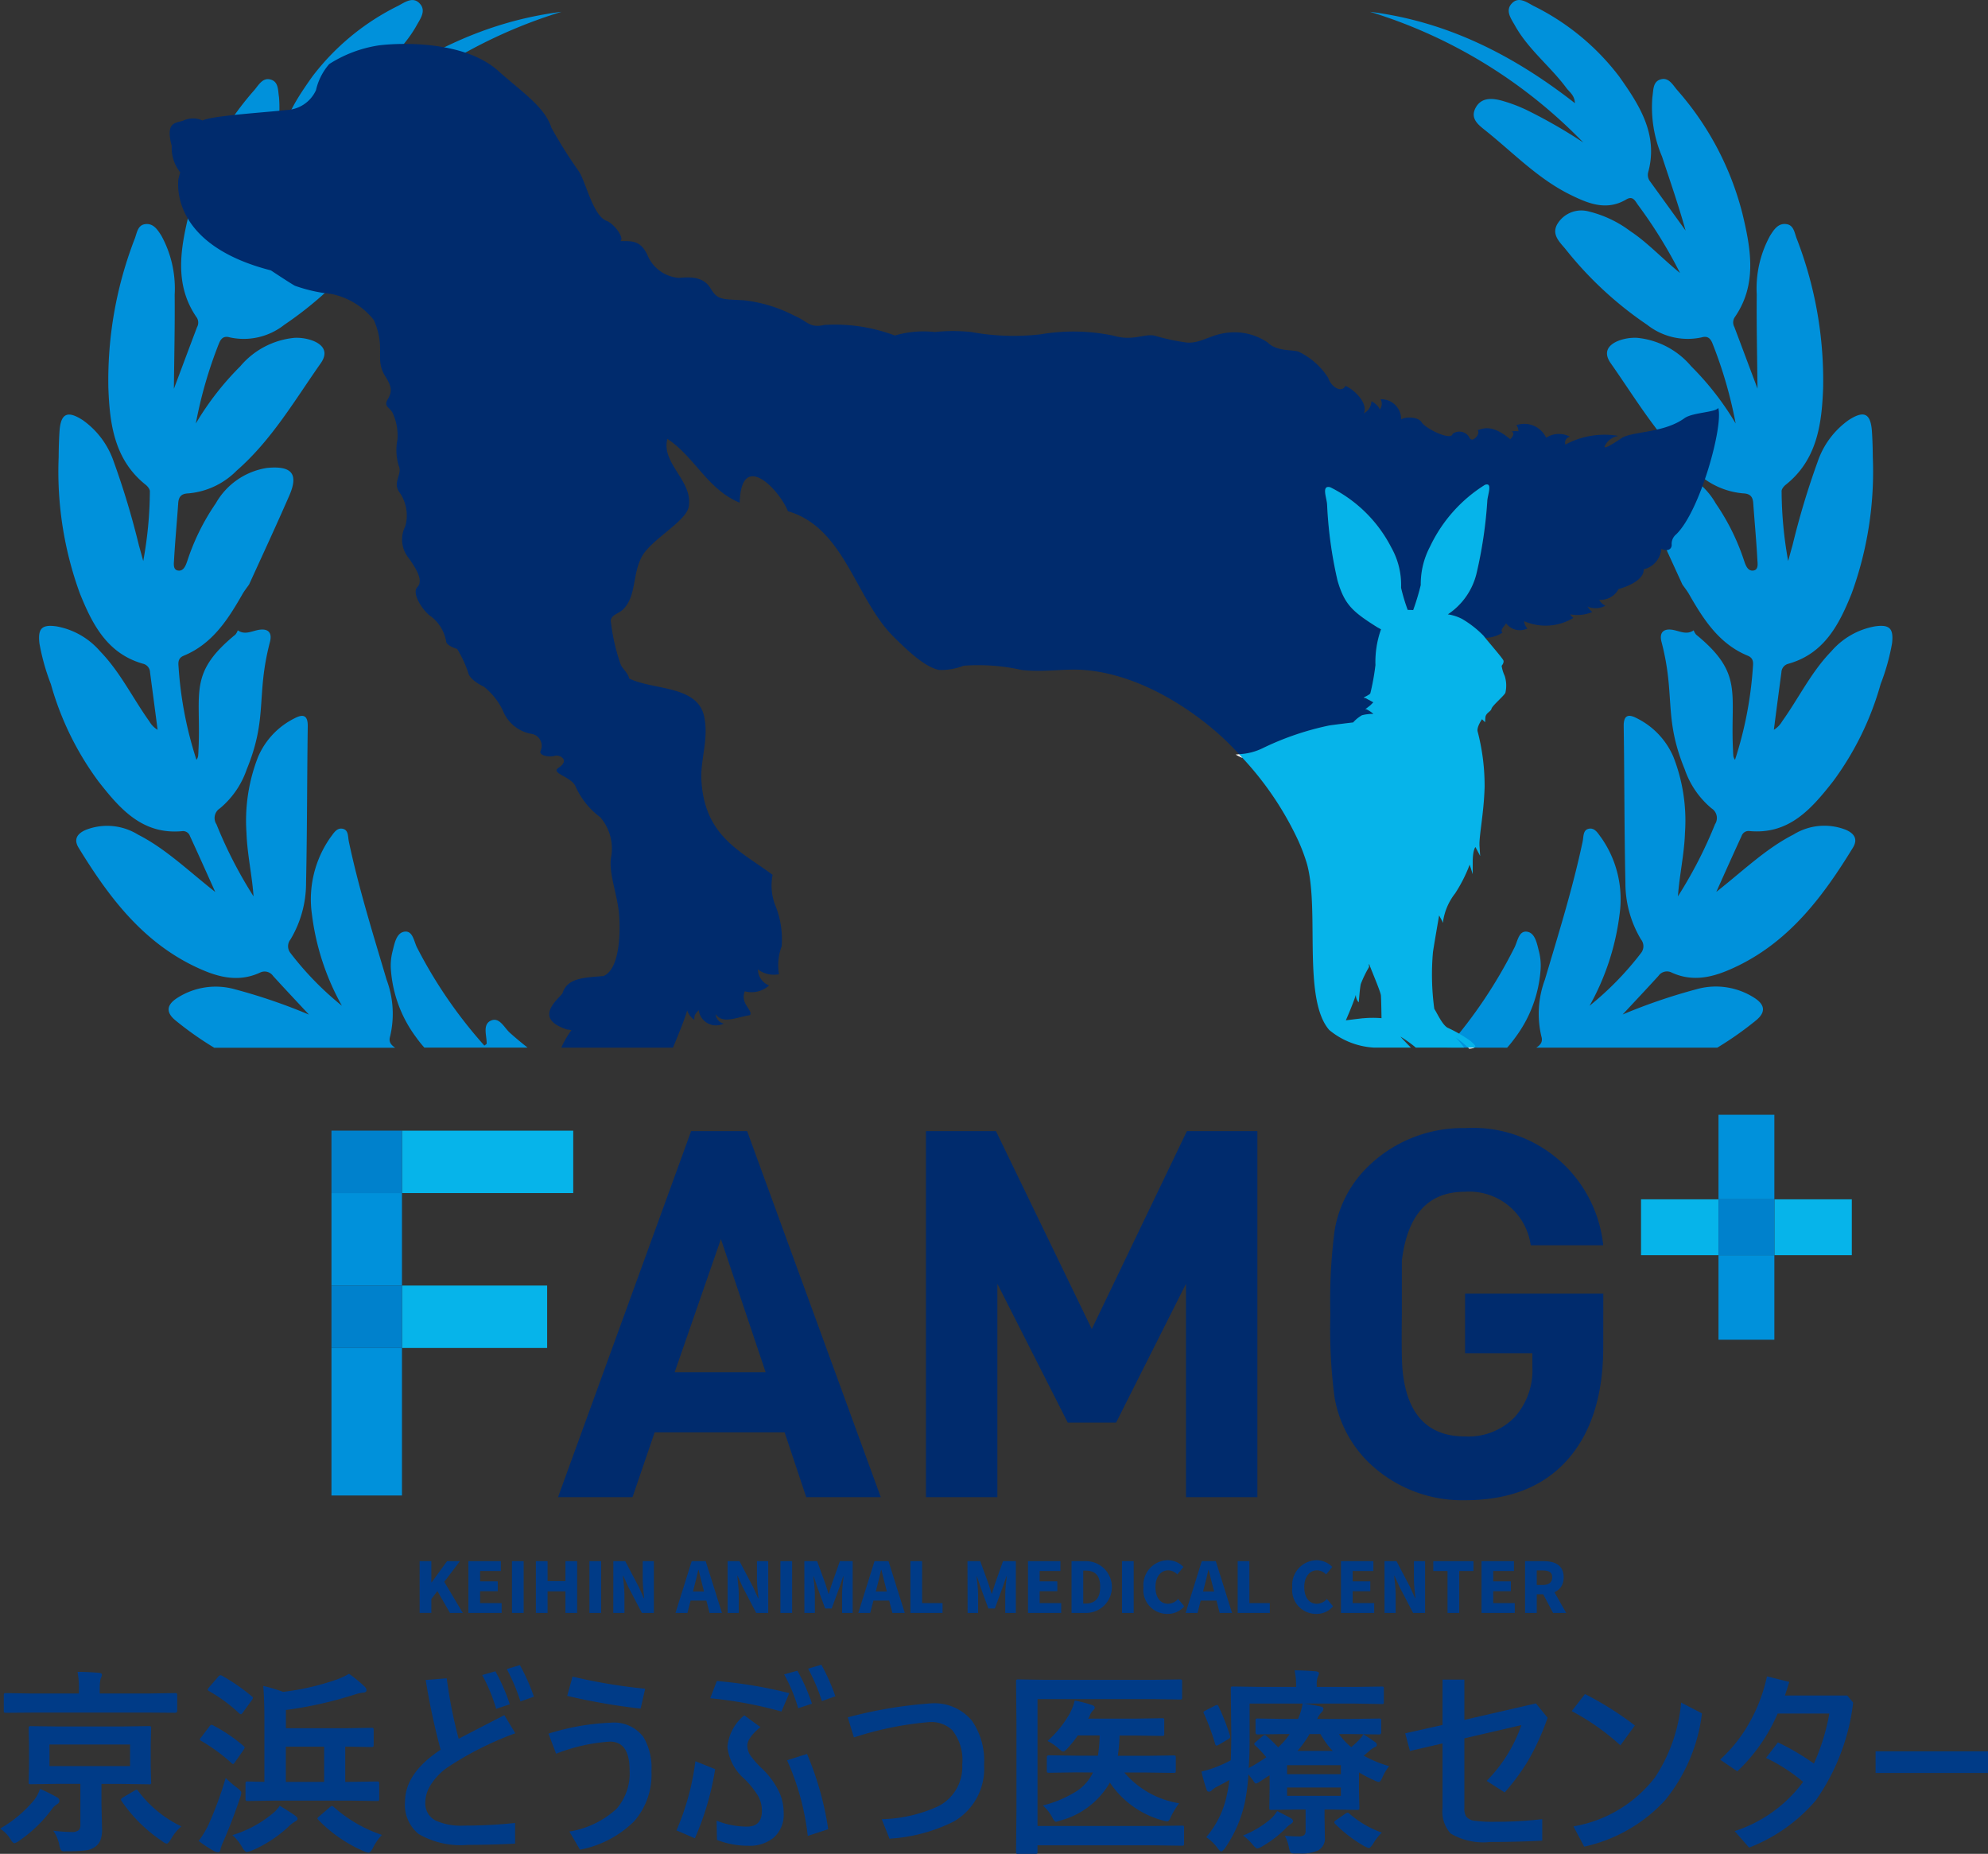
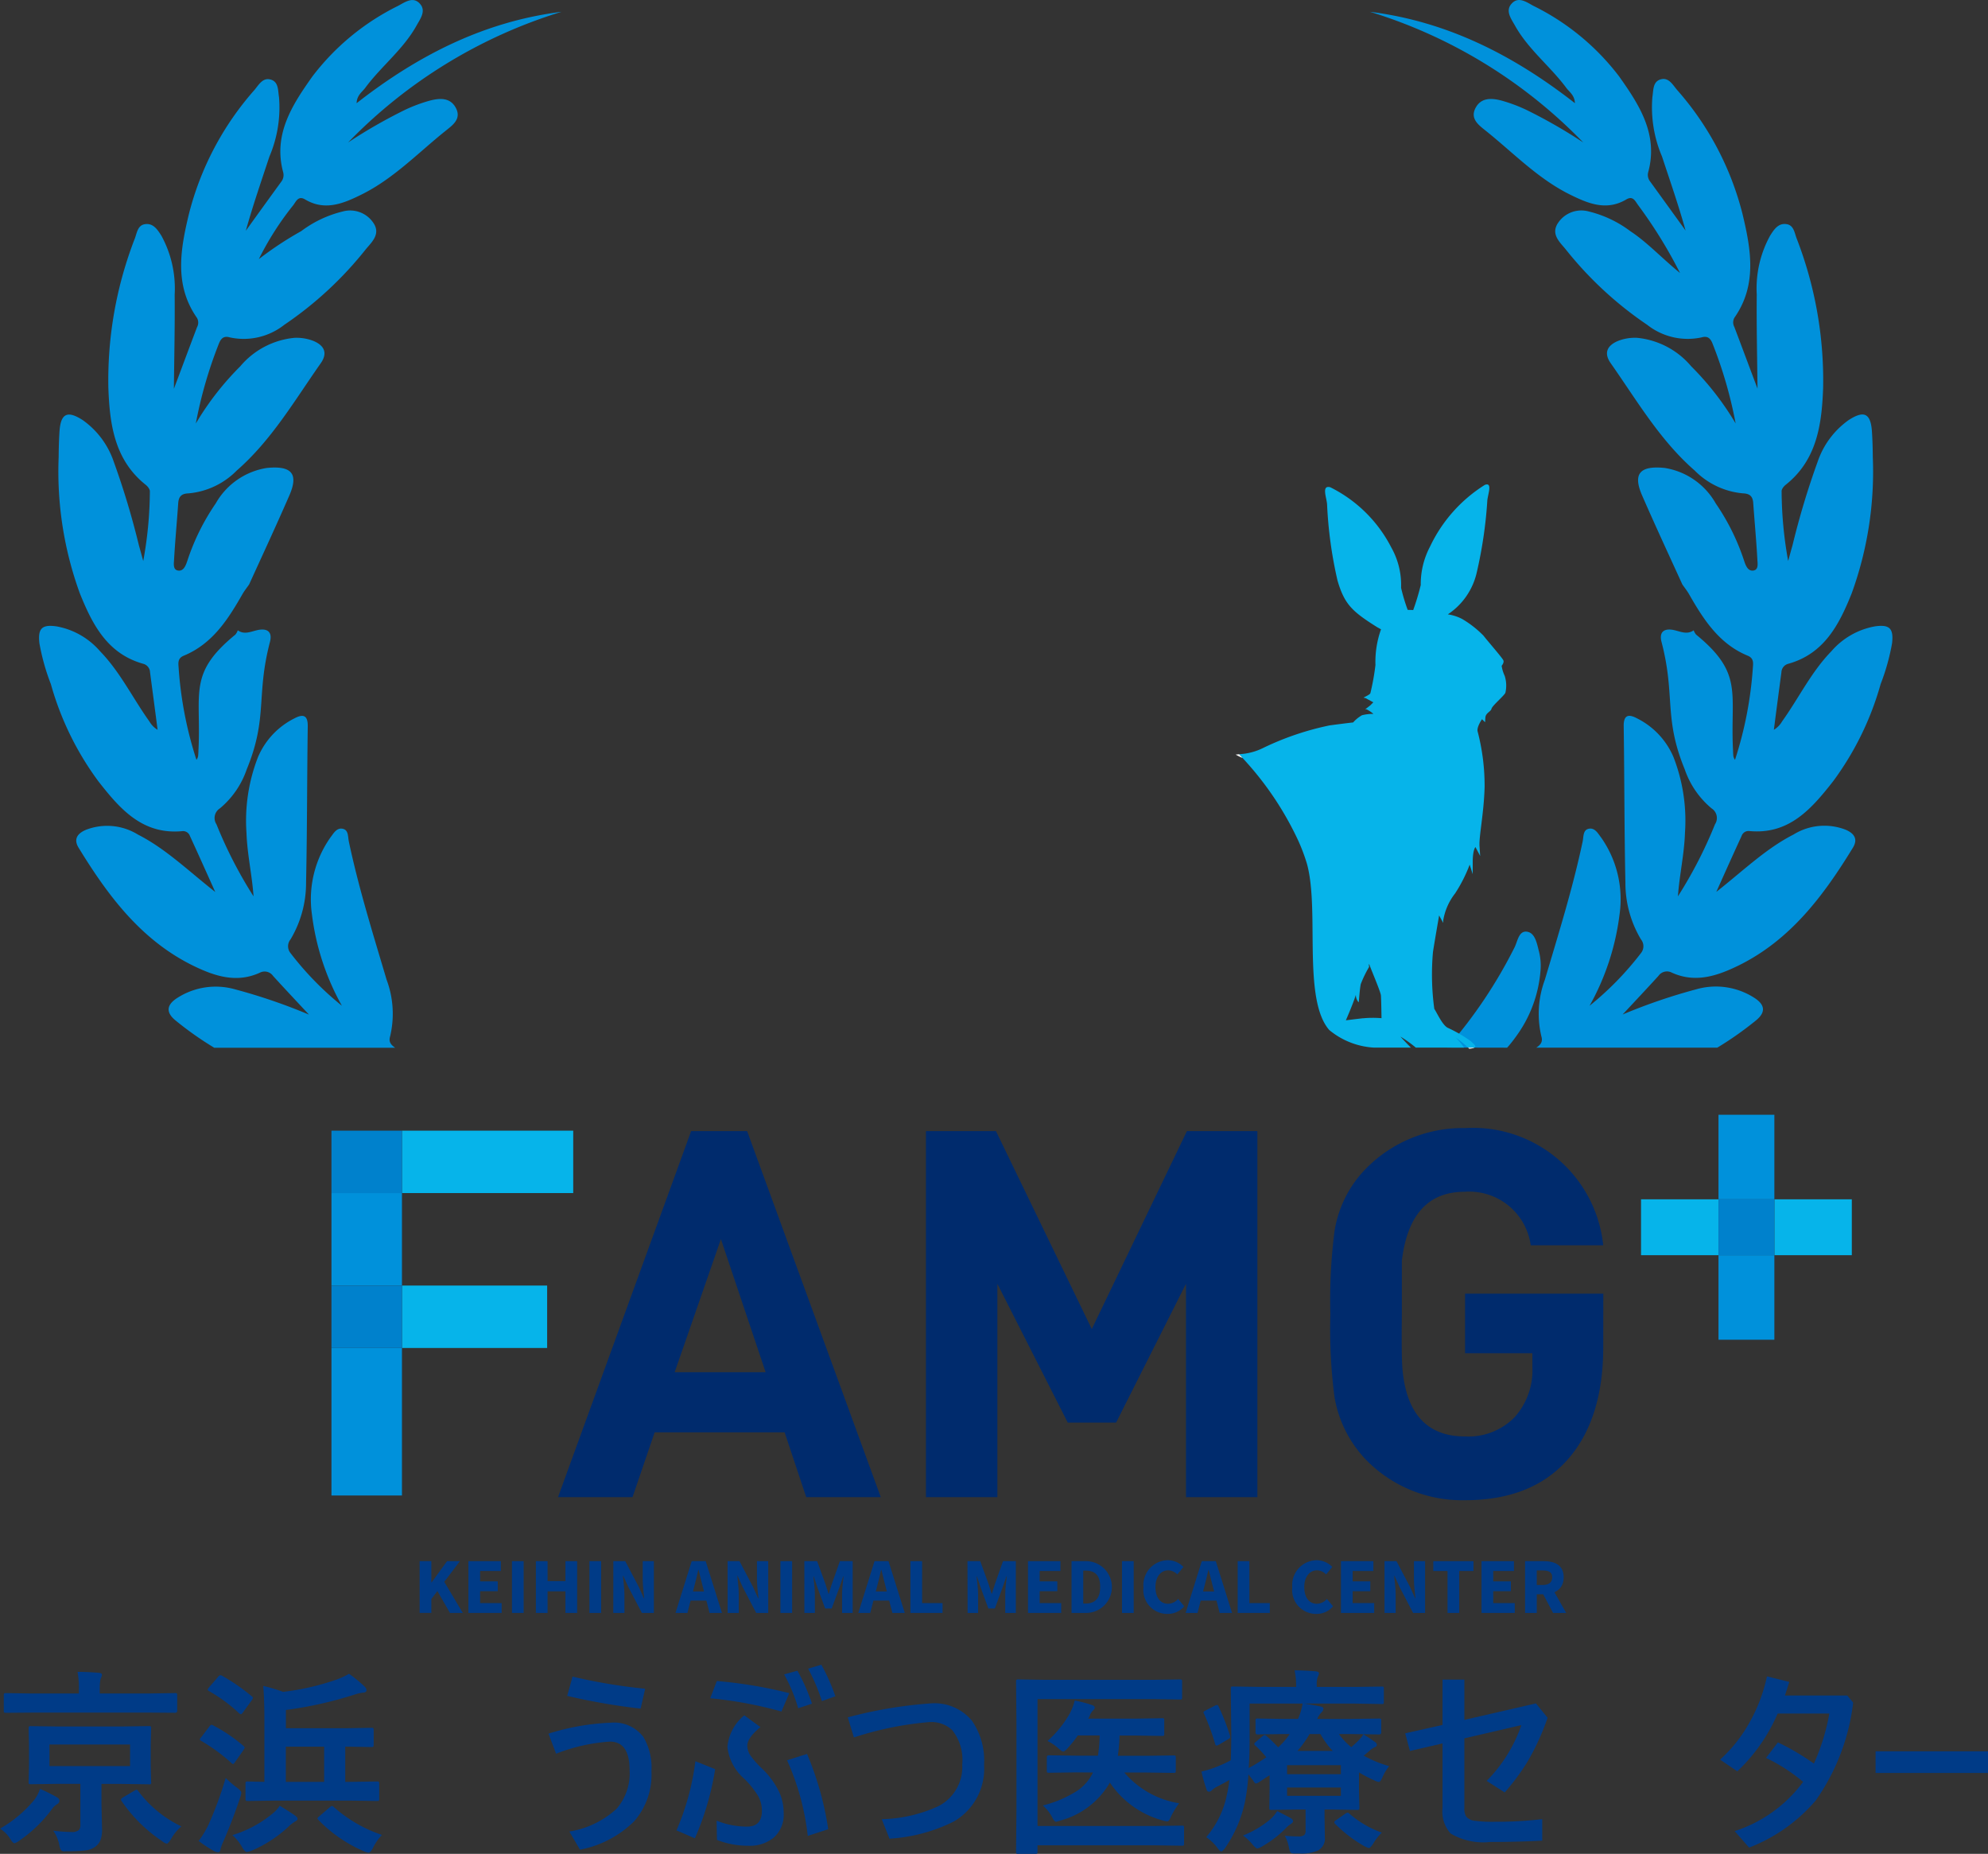
<svg xmlns="http://www.w3.org/2000/svg" width="52.961mm" height="49.377mm" viewBox="0 0 150.125 139.965">
  <rect x="0" y="0" width="150.125" height="139.965" fill="#333333" stroke="none" />
  <g style="isolation:isolate">
    <path d="M133.305,77.03c.753-.62.651-1.182-.118-1.681a5.366,5.366,0,0,0-4.417-.654,42.72,42.72,0,0,0-5.549,1.9c1.042-1.117,1.882-2.01,2.709-2.919a.78.78,0,0,1,1-.246c1.773.81,3.426.255,5.023-.523,3.939-1.931,6.436-5.279,8.651-8.895.4-.644.128-1.078-.525-1.362a4.427,4.427,0,0,0-3.949.354c-2.091,1.067-3.767,2.705-5.834,4.333.71-1.581,1.3-2.9,1.911-4.224a.552.552,0,0,1,.584-.37c3.018.287,4.718-1.709,6.322-3.751a22.547,22.547,0,0,0,3.592-7.344,16.4,16.4,0,0,0,.864-3.087c.121-1.1-.172-1.435-1.3-1.27a5.667,5.667,0,0,0-3.284,1.879c-1.523,1.562-2.461,3.537-3.718,5.291a1.783,1.783,0,0,1-.624.638c.185-1.448.378-2.9.57-4.343a.688.688,0,0,1,.506-.637c2.731-.755,3.863-2.984,4.8-5.32a26.884,26.884,0,0,0,1.595-10.274c-.006-.663-.023-1.324-.068-1.986-.1-1.349-.609-1.569-1.764-.818a6.355,6.355,0,0,0-2.336,3.146,60.258,60.258,0,0,0-1.9,6.322c-.081.271-.154.552-.324,1.162a30.016,30.016,0,0,1-.494-5.24c-.021-.164.158-.39.306-.508,2.372-1.879,2.728-4.588,2.828-7.3a29.61,29.61,0,0,0-2.01-11.329c-.152-.413-.215-.973-.751-1.051-.636-.1-.961.428-1.245.874a8.263,8.263,0,0,0-1.006,4.442c-.023,2.314.031,4.627.057,7.1-.619-1.642-1.18-3.151-1.75-4.655a.715.715,0,0,1,.013-.708c1.737-2.481,1.233-5.2.606-7.818a22.46,22.46,0,0,0-4.955-9.384c-.312-.37-.611-.925-1.175-.794-.659.147-.591.82-.676,1.334a9.451,9.451,0,0,0,.725,4.5c.609,1.852,1.253,3.692,1.781,5.594q-1.341-1.86-2.678-3.706a.805.805,0,0,1-.144-.706c.78-2.864-.69-5.1-2.2-7.231A18.271,18.271,0,0,0,116.476.437c-.488-.263-1.094-.716-1.6-.2-.558.554-.072,1.178.219,1.7,1.005,1.8,2.664,3.067,3.875,4.7.231.314.622.545.649,1.153-4.637-3.621-9.65-6.171-15.477-6.9a37.853,37.853,0,0,1,16.106,9.867,38.737,38.737,0,0,0-4.291-2.46A11.785,11.785,0,0,0,114.1,7.6c-.745-.2-1.559-.261-1.986.551-.442.841.282,1.32.8,1.743,2.071,1.66,3.925,3.607,6.343,4.8,1.361.672,2.747,1.254,4.25.359.5-.293.667.132.875.419a35.436,35.436,0,0,1,3.175,5.14c-1.429-1.169-2.473-2.315-3.76-3.163a8.585,8.585,0,0,0-3.127-1.482,2.113,2.113,0,0,0-2.311.843c-.579.835.077,1.434.535,1.978a27.583,27.583,0,0,0,6.183,5.735,4.942,4.942,0,0,0,4.11.949c.477-.138.685.1.837.5a32.773,32.773,0,0,1,1.733,6,21.756,21.756,0,0,0-3.354-4.314,6.115,6.115,0,0,0-4.082-2.152,3.492,3.492,0,0,0-1.457.238c-.839.355-1.065.931-.546,1.673,1.979,2.815,3.717,5.819,6.353,8.114a5.828,5.828,0,0,0,3.642,1.717c.532.019.741.246.772.743.1,1.406.233,2.813.31,4.22.013.3.114.788-.282.862-.436.078-.6-.389-.715-.728a16.946,16.946,0,0,0-2.146-4.339,5.4,5.4,0,0,0-3.859-2.677c-1.887-.188-2.425.443-1.682,2.119.978,2.24,2.008,4.456,3.021,6.677.165.238.345.461.492.712,1.1,1.927,2.281,3.778,4.447,4.669.5.206.4.616.383.938a28.739,28.739,0,0,1-1.345,6.921.622.622,0,0,1-.133-.382c-.017-.166-.013-.327-.025-.495-.191-4.209.786-5.663-2.783-8.578a1.1,1.1,0,0,1-.181-.322c-.474.338-.958.11-1.434-.005-.757-.181-1.2.086-.994.881,1.067,4.082.139,5.69,1.755,9.625a6.619,6.619,0,0,0,2.026,2.944.86.86,0,0,1,.257,1.2,33.073,33.073,0,0,1-2.8,5.441c.114-1.608.481-3.187.533-4.8a13.211,13.211,0,0,0-.871-5.723,5.807,5.807,0,0,0-2.762-2.922c-.622-.331-1.007-.261-.994.6.058,3.935.043,7.877.129,11.812a8.292,8.292,0,0,0,1.173,4.28.821.821,0,0,1,0,1.039,23.283,23.283,0,0,1-3.878,3.973,18.828,18.828,0,0,0,2.263-6.9,8.1,8.1,0,0,0-1.387-5.793c-.242-.311-.479-.78-.957-.665-.426.1-.367.6-.441.949-.747,3.535-1.827,6.982-2.855,10.445a7.356,7.356,0,0,0-.263,4.278c.13.438-.09.652-.382.849h13.667A25.332,25.332,0,0,0,133.305,77.03Z" transform="translate(-0.688)" fill="#0091db" />
    <path d="M114.5,79.1a9.227,9.227,0,0,0,.634-.794,9.689,9.689,0,0,0,1.89-5.062,4.382,4.382,0,0,0-.107-1.359c-.156-.589-.277-1.426-.89-1.538-.674-.119-.735.775-1,1.244a35.917,35.917,0,0,1-5.046,7.5Z" transform="translate(-0.688)" fill="#0091db" />
    <path d="M30.147,78.248a7.348,7.348,0,0,0-.264-4.278c-1.027-3.463-2.108-6.91-2.854-10.445-.074-.351-.016-.847-.442-.949-.479-.115-.714.354-.956.665a8.106,8.106,0,0,0-1.388,5.793,18.848,18.848,0,0,0,2.264,6.9,23.364,23.364,0,0,1-3.879-3.973.82.82,0,0,1,0-1.039,8.311,8.311,0,0,0,1.173-4.28c.085-3.935.071-7.877.127-11.812.012-.858-.371-.928-.993-.6a5.8,5.8,0,0,0-2.761,2.922,13.213,13.213,0,0,0-.873,5.723c.054,1.609.421,3.188.534,4.8a33,33,0,0,1-2.8-5.441.861.861,0,0,1,.256-1.2,6.605,6.605,0,0,0,2.027-2.944c1.617-3.935.687-5.543,1.756-9.625.207-.8-.238-1.062-.994-.881-.477.115-.962.343-1.435.005a1.075,1.075,0,0,1-.181.322c-3.568,2.915-2.592,4.369-2.782,8.578-.013.168-.008.329-.026.495a.635.635,0,0,1-.133.382,28.738,28.738,0,0,1-1.344-6.921c-.015-.322-.118-.732.381-.938,2.167-.891,3.349-2.742,4.448-4.669.148-.251.328-.474.492-.712,1.014-2.221,2.043-4.437,3.02-6.677.744-1.676.207-2.307-1.681-2.119a5.4,5.4,0,0,0-3.859,2.677,16.914,16.914,0,0,0-2.146,4.339c-.117.339-.279.806-.716.728-.394-.074-.294-.564-.283-.862.079-1.407.215-2.814.311-4.22.034-.5.24-.724.772-.743a5.823,5.823,0,0,0,3.642-1.717c2.637-2.3,4.375-5.3,6.354-8.114.518-.742.292-1.318-.545-1.673a3.5,3.5,0,0,0-1.459-.238,6.111,6.111,0,0,0-4.081,2.152,21.714,21.714,0,0,0-3.353,4.314,32.766,32.766,0,0,1,1.73-6c.153-.4.362-.64.839-.5a4.943,4.943,0,0,0,4.11-.949,27.552,27.552,0,0,0,6.181-5.735c.46-.544,1.115-1.143.537-1.978a2.114,2.114,0,0,0-2.311-.843,8.582,8.582,0,0,0-3.128,1.482,25.782,25.782,0,0,0-3.2,2.113,22.438,22.438,0,0,1,2.614-4.09c.207-.287.376-.712.873-.419,1.5.895,2.889.313,4.251-.359,2.419-1.193,4.273-3.14,6.342-4.8.523-.423,1.245-.9.8-1.743-.425-.812-1.242-.75-1.985-.551a11.7,11.7,0,0,0-1.859.694,38.764,38.764,0,0,0-4.293,2.46A37.868,37.868,0,0,1,43.092.891c-5.828.729-10.841,3.279-15.475,6.9.024-.608.416-.839.648-1.153,1.21-1.635,2.87-2.9,3.874-4.7.291-.524.776-1.148.218-1.7-.5-.513-1.109-.06-1.6.2a18.279,18.279,0,0,0-6.484,5.341c-1.507,2.129-2.977,4.367-2.2,7.231a.814.814,0,0,1-.143.706q-1.343,1.848-2.679,3.706c.53-1.9,1.17-3.742,1.779-5.594a9.44,9.44,0,0,0,.727-4.5c-.087-.514-.018-1.187-.678-1.334-.562-.131-.862.424-1.173.794a22.473,22.473,0,0,0-4.956,9.384c-.627,2.614-1.13,5.337.606,7.818a.71.71,0,0,1,.013.708c-.57,1.5-1.13,3.013-1.749,4.655.025-2.477.08-4.79.058-7.1A8.3,8.3,0,0,0,12.878,17.8c-.286-.446-.61-.974-1.248-.874-.534.078-.6.638-.749,1.051A29.552,29.552,0,0,0,8.872,29.309c.1,2.709.456,5.418,2.827,7.3.148.118.325.344.306.508a29.838,29.838,0,0,1-.5,5.24c-.168-.61-.242-.891-.322-1.162a60.263,60.263,0,0,0-1.9-6.322,6.34,6.34,0,0,0-2.334-3.146c-1.157-.751-1.668-.531-1.766.818-.044.662-.06,1.323-.066,1.986A26.864,26.864,0,0,0,6.718,44.8c.941,2.336,2.073,4.565,4.8,5.32a.686.686,0,0,1,.5.637c.192,1.447.386,2.9.571,4.343a1.78,1.78,0,0,1-.623-.638c-1.258-1.754-2.2-3.729-3.72-5.291a5.665,5.665,0,0,0-3.282-1.879c-1.13-.165-1.422.172-1.3,1.27a16.473,16.473,0,0,0,.865,3.087A22.525,22.525,0,0,0,8.126,59c1.6,2.042,3.3,4.038,6.323,3.751a.552.552,0,0,1,.583.37c.61,1.32,1.2,2.643,1.911,4.224-2.067-1.628-3.742-3.266-5.835-4.333a4.425,4.425,0,0,0-3.948-.354c-.653.284-.929.718-.526,1.362,2.216,3.616,4.714,6.964,8.653,8.895,1.6.778,3.251,1.333,5.023.523a.778.778,0,0,1,1,.246c.827.909,1.668,1.8,2.709,2.919a42.709,42.709,0,0,0-5.548-1.9,5.366,5.366,0,0,0-4.417.654c-.768.5-.871,1.061-.117,1.681a25.236,25.236,0,0,0,2.93,2.067H30.529C30.236,78.9,30.016,78.686,30.147,78.248Z" transform="translate(-0.688)" fill="#0091db" />
-     <path d="M39.19,77.974c-.427-.383-.789-1.22-1.442-.913-.636.3-.3,1.117-.309,1.728,0,.043-.094.087-.174.153a35.162,35.162,0,0,1-5.059-7.354c-.263-.469-.322-1.363-1-1.244-.613.112-.735.949-.889,1.538a4.293,4.293,0,0,0-.108,1.359A9.7,9.7,0,0,0,32.1,78.3a8.857,8.857,0,0,0,.634.794H40.53C40.077,78.738,39.629,78.367,39.19,77.974Z" transform="translate(-0.688)" fill="#0091db" />
    <path d="M111.254,79.1h.3a6.434,6.434,0,0,0-.926-.753A5.5,5.5,0,0,1,111.254,79.1Z" transform="translate(-0.688)" fill="none" />
    <path d="M106.446,78.265c.241.271.548.585.792.832h.371A8.922,8.922,0,0,0,106.446,78.265Z" transform="translate(-0.688)" fill="none" />
    <path d="M104.144,72.954c-.138-.379-.066.05-.066.05a8.528,8.528,0,0,0-.628,1.293c-.079.335-.143,1.34-.157,1.383a.808.808,0,0,1-.215-.571c-.2.665-.756,1.928-.756,1.928s.628-.079,1.294-.156a7.921,7.921,0,0,1,1.4,0s-.014-1.443-.045-1.723S104.279,73.341,104.144,72.954Z" transform="translate(-0.688)" fill="none" />
-     <path d="M52.579,76.285a1.384,1.384,0,0,0,.543.711c0-.338,0-.372.329-.732a1.32,1.32,0,0,0,1.895,1.016.791.791,0,0,1-.617-.711c.546.774,1.555.231,2.6.074.223-.406-.764-.846-.4-1.8a1.961,1.961,0,0,0,1.836-.444,1.32,1.32,0,0,1-.843-1.209,1.987,1.987,0,0,0,1.592.361,4,4,0,0,1,.2-2.1,6.754,6.754,0,0,0-.512-3.177,4.137,4.137,0,0,1-.17-2.225c-2.433-1.809-5.12-2.889-5.377-7.118-.093-1.558.567-3.108.213-4.816-.49-2.388-3.832-1.994-5.671-2.889-.075-.428-.5-.71-.643-1.07a15.117,15.117,0,0,1-.749-3.318c.1-.469.583-.471.964-.857.988-1.009.658-2.6,1.392-3.962.7-1.289,3.321-2.638,3.532-3.746.371-1.94-2.1-3.277-1.607-5.139,2.065,1.362,3.031,3.822,5.46,4.818.108-4.017,2.993-.986,3.642.642,4.318,1.264,5.085,6.646,8.026,9.527.855.839,2.317,2.288,3.425,2.462a4.7,4.7,0,0,0,1.82-.322,15.012,15.012,0,0,1,4.39.322c1.781.191,3.165-.119,4.709,0,4.206.325,8.171,2.984,10.492,5.137.409.38.816.8,1.22,1.228a4.546,4.546,0,0,0,1.84-.484,21.484,21.484,0,0,1,5-1.692c1.522-.2,1.766-.22,1.766-.22a2.64,2.64,0,0,1,.668-.544,3.168,3.168,0,0,1,.868-.1,2.362,2.362,0,0,0-.523-.348h-.1l.385-.3.228-.229-.453-.243a.546.546,0,0,0-.262-.1c-.121,0,.428-.2.492-.342a18.193,18.193,0,0,0,.384-2.127,7.322,7.322,0,0,1,.421-2.7c-.085-.044-.169-.094-.264-.143-1.927-1.207-2.493-1.742-3.021-3.535a31.919,31.919,0,0,1-.787-5.711c-.006-.486-.468-1.528.241-1.335a10.335,10.335,0,0,1,4.611,4.555,5.751,5.751,0,0,1,.734,3.035,13.957,13.957,0,0,0,.5,1.67c.132,0,.272,0,.415.014a18.357,18.357,0,0,0,.571-1.892,6.052,6.052,0,0,1,.7-2.9,11.087,11.087,0,0,1,4.138-4.661c.626-.236.2.77.186,1.227a33.221,33.221,0,0,1-.8,5.405,5.159,5.159,0,0,1-2.179,3.142,3.393,3.393,0,0,1,1.08.349,7.725,7.725,0,0,1,1.609,1.257l.134.169a2.606,2.606,0,0,0,1.3-.4c-.232-.2.178-.5.265-.71a1.3,1.3,0,0,0,1.615.394.894.894,0,0,1-.247-.55,4.058,4.058,0,0,0,3.721-.249.85.85,0,0,1-.245-.269,2.9,2.9,0,0,0,1.665-.174,2.481,2.481,0,0,1-.362-.417,1.527,1.527,0,0,0,1.349-.056s-.394-.226-.447-.447a1.538,1.538,0,0,0,1.445-.808c1.462-.434,1.931-1.028,1.9-1.494a1.745,1.745,0,0,0,1.338-1.551c.5.249.809,0,.775-.344a.93.93,0,0,1,.341-.747c1.807-1.737,3.58-8.2,3.177-9.546-.187.341-1.944.337-2.551.778-1.575,1.14-3.981.979-4.76,1.508s-1.307.822-1.275.635a1.355,1.355,0,0,1,1.058-.806,6.227,6.227,0,0,0-4.013.653.449.449,0,0,1,.346-.59,1.756,1.756,0,0,0-1.8.075,1.824,1.824,0,0,0-2.262-.945c.1.05.17.307.17.461a1.17,1.17,0,0,0-.516.02c.255.1.093.389-.106.574-1.37-1.151-2.052-.806-2.457-.683.217.31-.286.747-.433.713s-.178-.117-.247-.245a.863.863,0,0,0-1.215-.188c-.094.559-2.05-.4-2.334-.87s-1.335-.407-1.552-.22a1.5,1.5,0,0,0-1.555-1.524.676.676,0,0,1-.064.778c-.031-.215-.433-.558-.622-.622a1.066,1.066,0,0,1-.581.91c.343-.69-.6-1.728-1.379-2.073-.349.6-1.124,0-1.3-.6a5.468,5.468,0,0,0-2.241-1.985c-.518-.172-1.639,0-2.329-.689a4.472,4.472,0,0,0-3.366-.693c-1.033.174-1.813.779-2.761.693a16.562,16.562,0,0,1-2.417-.519c-.775-.174-1.636.434-3.106,0a14.793,14.793,0,0,0-5.518-.1,17.811,17.811,0,0,1-5.229-.176,12.891,12.891,0,0,0-2.748,0,7.674,7.674,0,0,0-3.014.264,12.876,12.876,0,0,0-5.312-.8c-1.156.264-1.245-.267-2.309-.711a10.779,10.779,0,0,0-3.811-1.151c-1.6-.089-1.95,0-2.481-.889s-1.5-.884-2.4-.8a2.8,2.8,0,0,1-2.392-1.771c-.533-1.066-1.144-1.007-2.035-1.007.354-.179-.426-1.3-1.033-1.528-1.046-.4-1.563-2.985-2.115-3.771a34.77,34.77,0,0,1-2.048-3.257c-.5-1.582-2.236-2.7-4.022-4.3-2.518-2.244-7.2-2.14-8.99-1.923A9.609,9.609,0,0,0,25.55,4.836a4.523,4.523,0,0,0-1,1.971,2.558,2.558,0,0,1-2.244,1.5c-1.6.185-5.644.427-6.32.791a1.738,1.738,0,0,0-1.465.011c-.6.194-1.351.1-.864,1.906a2.971,2.971,0,0,0,.64,2c-.064.2-.142.528-.142.528-.056.64-.343,4.992,6.99,6.871.964.638,1.718,1.121,1.828,1.165a11.576,11.576,0,0,0,2.725.612,5.468,5.468,0,0,1,3.223,1.975c.933,2.148.034,2.92.853,4.229.458.727.568,1.126.21,1.72s.118.595.358,1.069A4.046,4.046,0,0,1,30.7,33.2a4.011,4.011,0,0,0,.118,2.019c.239.594-.473,1.187,0,1.9a3.028,3.028,0,0,1,.475,2.614,2.2,2.2,0,0,0,.239,2.375c.6.83,1.146,1.744.672,2.219s.48,1.884,1.068,2.24A3.065,3.065,0,0,1,34.376,48.4c0,.358.833.595.833.595a8.486,8.486,0,0,1,.831,1.778c.119.595,1.188,1.07,1.188,1.07a5.214,5.214,0,0,1,1.426,1.782A2.838,2.838,0,0,0,40.789,55.4a.914.914,0,0,1,.715,1.307c-.119.359.711.477,1.068.359s1.2.315.294.9c-.632.409.908.653,1.266,1.367A5.863,5.863,0,0,0,46.017,61.7a3.617,3.617,0,0,1,.829,2.961c-.239,1.189.473,2.852.593,4.4s0,4.155-1.185,4.629c-1.426.123-2.735.123-3.09,1.307-.353.475-2.255,1.9.355,2.731a2.661,2.661,0,0,1,.324.047,7.093,7.093,0,0,0-.77,1.324h8.434C51.907,78.127,52.388,76.981,52.579,76.285Z" transform="translate(-0.688)" fill="#002b6d" />
    <path d="M95.012,57.253a1.015,1.015,0,0,1-.489-.024c.083.091.168.181.251.275A.843.843,0,0,0,95.012,57.253Z" transform="translate(-0.688)" fill="#002b6d" />
    <path d="M94.523,57.229l.251.275a23.989,23.989,0,0,1,3.944,5.945,13.982,13.982,0,0,1,.641,1.688c.063.211.116.438.161.672.4,2.057.217,4.944.349,7.458.1,1.88.372,3.551,1.2,4.5a5.806,5.806,0,0,0,3.391,1.328h2.774c-.244-.247-.551-.561-.792-.832a8.922,8.922,0,0,1,1.163.832h3.645a5.5,5.5,0,0,0-.625-.753,6.434,6.434,0,0,1,.926.753h.471c.2-.09-.056-.284-.27-.489a10.469,10.469,0,0,0-1.707-.994c-.421-.17-.864-1.19-1.045-1.441a19.262,19.262,0,0,1-.1-4.3c.13-.843.465-2.757.465-2.757l.307.564v-.177a4.486,4.486,0,0,1,.9-2.05,11.165,11.165,0,0,0,1.1-2.171l.229.721v-.92c0-.921.206-1.129.206-1.129l.357.672-.05-.744c-.048-.743.334-2.477.385-4.469a16.2,16.2,0,0,0-.528-4.191c-.079-.335.331-.92.331-.92l.233.228.022-.356c.03-.357.412-.436.464-.664s.943-.972,1.046-1.2a2.4,2.4,0,0,0-.05-1.278,2.794,2.794,0,0,1-.232-.763s.208-.238.129-.415c-.062-.156-.98-1.22-1.369-1.694l-.134-.169a7.725,7.725,0,0,0-1.609-1.257,3.393,3.393,0,0,0-1.08-.349,5.159,5.159,0,0,0,2.179-3.142,33.221,33.221,0,0,0,.8-5.405c.015-.457.44-1.463-.186-1.227a11.087,11.087,0,0,0-4.138,4.661,6.052,6.052,0,0,0-.7,2.9,18.357,18.357,0,0,1-.571,1.892c-.143-.014-.283-.014-.415-.014a13.957,13.957,0,0,1-.5-1.67,5.751,5.751,0,0,0-.734-3.035,10.335,10.335,0,0,0-4.611-4.555c-.709-.193-.247.849-.241,1.335a31.919,31.919,0,0,0,.787,5.711c.528,1.793,1.094,2.328,3.021,3.535.1.049.179.1.264.143a7.322,7.322,0,0,0-.421,2.7,18.193,18.193,0,0,1-.384,2.127c-.064.143-.613.342-.492.342a.546.546,0,0,1,.262.1l.453.243-.228.229-.385.3h.1a2.362,2.362,0,0,1,.523.348,3.168,3.168,0,0,0-.868.1,2.64,2.64,0,0,0-.668.544s-.244.02-1.766.22a21.484,21.484,0,0,0-5,1.692,4.546,4.546,0,0,1-1.84.484c.087.093.173.188.259.284m9.093,19.652c-.666.077-1.294.156-1.294.156s.556-1.263.756-1.928a.808.808,0,0,0,.215.571c.014-.043.078-1.048.157-1.383A8.528,8.528,0,0,1,104.078,73s-.072-.429.066-.05.8,1.927.825,2.2.045,1.723.045,1.723A7.921,7.921,0,0,0,103.616,76.881Z" transform="translate(-0.688)" fill="#06b4ea" />
    <path d="M94.523,57.229c-.086-.1-.172-.191-.259-.284-.09.007-.183.021-.268.024A4.551,4.551,0,0,0,94.523,57.229Z" transform="translate(-0.688)" fill="#fff" />
    <path d="M111.639,79.179a1.766,1.766,0,0,0,.349-.057c.023-.006.022-.017.038-.025h-.471Z" transform="translate(-0.688)" fill="#fff" />
    <rect x="123.924" y="90.547" width="5.849" height="4.219" fill="#06b4ea" />
    <rect x="133.993" y="90.547" width="5.848" height="4.219" fill="#06b4ea" />
    <rect x="129.773" y="84.164" width="4.219" height="6.383" fill="#0091db" />
    <rect x="129.773" y="94.766" width="4.219" height="6.383" fill="#0091db" />
    <rect x="129.773" y="90.547" width="4.219" height="4.219" fill="#0081cc" />
    <path d="M67.2,113.033H61.57l-1.63-4.89H50.123l-1.669,4.89H42.828L52.878,85.4h4.23ZM58.505,103.6,55.128,93.551,51.636,103.6Z" transform="translate(-0.688)" fill="#002b6d" />
    <path d="M95.641,113.033H90.248V96.928L84.97,107.406H81.321L76.006,96.928v16.105H70.612V85.4H75.9l7.235,14.945L90.318,85.4h5.323Z" transform="translate(-0.688)" fill="#002b6d" />
    <path d="M121.757,101.7q0,5.277-2.522,8.305-2.716,3.258-7.916,3.26a10.128,10.128,0,0,1-7.451-3.028,9.012,9.012,0,0,1-2.406-4.773,39.9,39.9,0,0,1-.31-6.248,40.676,40.676,0,0,1,.311-6.248,8.663,8.663,0,0,1,2.409-4.772,10.239,10.239,0,0,1,7.466-3.027,9.888,9.888,0,0,1,10.419,8.848h-5.475a4.686,4.686,0,0,0-5-4.037q-4.105,0-4.732,5.2v4.035q-.038,2.95.039,4.074.427,5.163,4.735,5.162a4.88,4.88,0,0,0,3.724-1.435,5.3,5.3,0,0,0,1.359-3.8v-1.049h-5.083v-4.5h10.438Z" transform="translate(-0.688)" fill="#002b6d" />
    <rect x="30.353" y="85.365" width="12.934" height="4.711" fill="#06b4ea" />
    <rect x="30.353" y="97.059" width="10.965" height="4.713" fill="#06b4ea" />
    <g style="mix-blend-mode:multiply">
      <rect x="25.031" y="101.772" width="5.323" height="11.137" fill="#0091db" />
    </g>
    <g style="mix-blend-mode:multiply">
-       <rect x="25.031" y="85.361" width="5.323" height="0.004" fill="#0091db" />
-     </g>
+       </g>
    <g style="mix-blend-mode:multiply">
      <rect x="25.031" y="90.076" width="5.323" height="6.982" fill="#0091db" />
    </g>
    <rect x="25.031" y="85.365" width="5.323" height="4.711" fill="#0081cc" />
    <rect x="25.031" y="97.059" width="5.323" height="4.713" fill="#0081cc" />
    <path d="M.688,138.061A9.321,9.321,0,0,0,3.267,135.9a2.656,2.656,0,0,0,.439-.842A12.013,12.013,0,0,1,5,135.7a.311.311,0,0,1,.176.256.3.3,0,0,1-.176.257,1.334,1.334,0,0,0-.41.4,10.153,10.153,0,0,1-2.439,2.351,1.1,1.1,0,0,1-.366.2q-.125,0-.315-.315A2.4,2.4,0,0,0,.688,138.061Zm2.374-8.76-1.912.015a.246.246,0,0,1-.154-.03c-.015-.014-.022-.053-.022-.117v-1.18c0-.077.01-.124.029-.138a.323.323,0,0,1,.147-.022l1.912.03H6.643V127.6a6.489,6.489,0,0,0-.1-1.377q.694,0,1.618.073c.152.015.227.066.227.154a1.146,1.146,0,0,1-.11.315,4.367,4.367,0,0,0-.058.849v.243H12l1.9-.03a.23.23,0,0,1,.147.03.253.253,0,0,1,.022.13v1.18c0,.1-.056.147-.169.147L12,129.3Zm2.021,1.048H9.866l2.065-.03q.124,0,.147.03a.274.274,0,0,1,.022.138l-.03,1.209v1.641l.03,1.208a.128.128,0,0,1-.169.169l-2.065-.029H8.35V136.2l.044,1.89a2.3,2.3,0,0,1-.118.835,1.191,1.191,0,0,1-.366.483,1.488,1.488,0,0,1-.74.293,10.732,10.732,0,0,1-1.413.066l-.2.008a.313.313,0,0,1-.271-.1,1.282,1.282,0,0,1-.117-.359,2.774,2.774,0,0,0-.462-1.1,12.6,12.6,0,0,0,1.377.1.807.807,0,0,0,.557-.147.565.565,0,0,0,.117-.4v-3.09H5.083l-2.051.029a.272.272,0,0,1-.161-.029.275.275,0,0,1-.022-.14l.029-1.208V131.7l-.029-1.209c0-.083.012-.131.037-.146a.288.288,0,0,1,.146-.022Zm5.427,2.988V131.71H4.424v1.627Zm3.875,4.555a3.416,3.416,0,0,0-.784.96q-.213.343-.315.344a.8.8,0,0,1-.344-.183,11.323,11.323,0,0,1-3.076-3.039.212.212,0,0,1-.044-.111c0-.034.051-.087.154-.161l.864-.506a.473.473,0,0,1,.168-.072q.059,0,.132.117A8.826,8.826,0,0,0,14.385,137.892Z" transform="translate(-0.688)" fill="#003b87" />
    <path d="M15.688,138.991a7.2,7.2,0,0,0,.733-1.2,28.058,28.058,0,0,0,1.311-3.56,7.084,7.084,0,0,0,.835.725c.229.166.344.3.344.388a1.616,1.616,0,0,1-.073.33q-.6,1.794-1.289,3.369a3.4,3.4,0,0,0-.213.586c-.014.142-.073.213-.175.213a.637.637,0,0,1-.286-.074A9.825,9.825,0,0,1,15.688,138.991Zm1.114-8.716a12.1,12.1,0,0,1,2.278,1.545c.058.059.087.1.087.118a.5.5,0,0,1-.087.182l-.674.96c-.044.069-.086.1-.125.1s-.073-.03-.132-.088a13.517,13.517,0,0,0-2.255-1.649c-.079-.047-.118-.089-.118-.124a.514.514,0,0,1,.11-.161l.615-.812c.064-.083.118-.125.162-.125A.353.353,0,0,1,16.8,130.275Zm.644-3.764A14.786,14.786,0,0,1,19.7,128.07c.058.044.088.083.088.118a.5.5,0,0,1-.088.182l-.689.946c-.053.073-.1.109-.131.109a.279.279,0,0,1-.125-.065,11.929,11.929,0,0,0-2.285-1.685c-.069-.039-.1-.073-.1-.1a.372.372,0,0,1,.1-.175l.7-.814a.255.255,0,0,1,.168-.109A.315.315,0,0,1,17.446,126.511Zm4.366,9.821q.79.477,1.186.762c.107.083.161.159.161.227s-.066.149-.2.212a2.545,2.545,0,0,0-.432.329,9.614,9.614,0,0,1-2.834,1.862,2.183,2.183,0,0,1-.374.1c-.083,0-.193-.109-.329-.329a3.4,3.4,0,0,0-.755-.944A8.745,8.745,0,0,0,21.3,136.9,2.528,2.528,0,0,0,21.812,136.332Zm-.33-.388-2.087.03c-.079,0-.127-.013-.147-.037a.3.3,0,0,1-.022-.147v-1.113c0-.083.012-.134.037-.154a.232.232,0,0,1,.132-.022l1.259.029v-4.607q0-1.661-.088-2.637a13.029,13.029,0,0,1,1.5.448,18.939,18.939,0,0,0,4.006-.916,5.423,5.423,0,0,0,.974-.447,10.536,10.536,0,0,1,1.187.974.39.39,0,0,1,.131.271c0,.1-.08.161-.241.176a2.977,2.977,0,0,0-.63.139,29.735,29.735,0,0,1-5.215,1.172v1.377h4.6l1.845-.03a.268.268,0,0,1,.161.03.27.27,0,0,1,.022.139v1.107q0,.125-.036.153a.292.292,0,0,1-.147.023l-1.845-.03h-.118v2.658h.33l2.087-.029c.069,0,.11.013.125.037a.27.27,0,0,1,.022.139v1.113a.313.313,0,0,1-.022.154c-.015.02-.056.03-.125.03l-2.087-.03Zm.791-1.414h2.893v-2.658H22.273Zm7.258,4.006a3.914,3.914,0,0,0-.688,1q-.19.345-.33.345a1.425,1.425,0,0,1-.359-.117,10.642,10.642,0,0,1-3.42-2.358c-.049-.044-.073-.081-.073-.11s.048-.1.146-.176l.769-.66c.083-.072.142-.109.176-.109a.266.266,0,0,1,.154.088A10.493,10.493,0,0,0,29.531,138.536Z" transform="translate(-0.688)" fill="#003b87" />
-     <path d="M35.325,131.278q.277-.153,3.449-1.787l.828,1.369a24.487,24.487,0,0,0-5.076,2.549,4.589,4.589,0,0,0-1.347,1.407,2.48,2.48,0,0,0-.374,1.259,1.45,1.45,0,0,0,.755,1.364,4.613,4.613,0,0,0,2.168.394,36.2,36.2,0,0,0,3.859-.2v1.56q-1.823.094-3.588.095a6.3,6.3,0,0,1-3.707-.827,2.84,2.84,0,0,1-1.018-2.432q0-2.153,2.688-3.925a52.729,52.729,0,0,1-1.128-5.267l1.59-.124A35.416,35.416,0,0,0,35.325,131.278Zm1.772-4.812,1-.285a14.473,14.473,0,0,1,1.091,2.49l-1.033.344A12.618,12.618,0,0,0,37.1,126.466Zm1.861-.453.988-.3a14.589,14.589,0,0,1,1.062,2.388l-1.018.358A14.3,14.3,0,0,0,38.958,126.013Z" transform="translate(-0.688)" fill="#003b87" />
    <path d="M42.107,130.89a18.039,18.039,0,0,1,4.7-.827,2.778,2.778,0,0,1,2.461,1.069,4.541,4.541,0,0,1,.615,2.593,5.345,5.345,0,0,1-1.318,3.794,7.922,7.922,0,0,1-4.08,2.131l-.8-1.37a6.889,6.889,0,0,0,3.567-1.72,4.089,4.089,0,0,0,.981-2.908q0-2.161-1.487-2.161a13.421,13.421,0,0,0-4.065.915Zm1.816-4.307a41.374,41.374,0,0,0,5.486.916l-.344,1.5a47.467,47.467,0,0,1-5.544-.96Z" transform="translate(-0.688)" fill="#003b87" />
    <path d="M53.2,132.97l1.494.6a21.274,21.274,0,0,1-1.531,5.222l-1.391-.6A19.006,19.006,0,0,0,53.2,132.97Zm1.12-4.753.5-1.3a33.5,33.5,0,0,1,5.472.916L59.7,129.22A30.732,30.732,0,0,0,54.316,128.217Zm.484,9.243a6.1,6.1,0,0,0,2.307.447q1.113,0,1.113-1.2a2.271,2.271,0,0,0-.315-1.158,6.907,6.907,0,0,0-1-1.237,3.731,3.731,0,0,1-1.289-2.417,3.468,3.468,0,0,1,1.275-2.388l1.215.886c-.659.548-.988,1.013-.988,1.4a1.358,1.358,0,0,0,.263.784,6.562,6.562,0,0,0,.821.922,6.133,6.133,0,0,1,1.333,1.817,3.841,3.841,0,0,1,.329,1.589,2.284,2.284,0,0,1-.784,1.861,2.841,2.841,0,0,1-1.889.586,6.347,6.347,0,0,1-2.366-.44Zm5.1-11.045,1-.278a14.075,14.075,0,0,1,1.1,2.49l-1.041.345A12.209,12.209,0,0,0,59.9,126.415Zm.228,6.483,1.5-.477a23.4,23.4,0,0,1,1.6,5.684l-1.545.505A19.081,19.081,0,0,0,60.125,132.9Zm1.589-6.914.989-.3a14.616,14.616,0,0,1,1.062,2.387l-1.018.359A14.267,14.267,0,0,0,61.714,125.984Z" transform="translate(-0.688)" fill="#003b87" />
    <path d="M65.171,131.176l-.462-1.517a33.182,33.182,0,0,1,6.27-1.054,3.674,3.674,0,0,1,3.113,1.318A5.3,5.3,0,0,1,75,133.241a4.6,4.6,0,0,1-2.278,4.278,12.529,12.529,0,0,1-4.863,1.3l-.586-1.471a10.762,10.762,0,0,0,4.292-.99,3.33,3.33,0,0,0,1.787-3.149,3.594,3.594,0,0,0-.769-2.6,2.323,2.323,0,0,0-1.707-.593A24.929,24.929,0,0,0,65.171,131.176Z" transform="translate(-0.688)" fill="#003b87" />
    <path d="M79.036,128.282v9.58h8.847l2.058-.029c.079,0,.125.011.14.029a.29.29,0,0,1,.022.14v1.187c0,.078-.01.125-.03.138a.234.234,0,0,1-.132.023l-2.058-.03H79.036v.484c0,.078-.01.125-.03.139a.336.336,0,0,1-.153.022H77.578a.232.232,0,0,1-.136-.025.227.227,0,0,1-.025-.136l.029-3.186v-6.49l-.029-3.164c0-.082.01-.131.029-.146a.282.282,0,0,1,.139-.022l1.993.029h8.247l1.963-.029c.083,0,.131.01.146.029a.251.251,0,0,1,.022.132v1.195c0,.078-.01.124-.029.138a.27.27,0,0,1-.139.022l-1.963-.03Zm2.929,5.531-2.058.029a.233.233,0,0,1-.146-.029.251.251,0,0,1-.022-.132V132.67c0-.1.056-.146.168-.146l2.058.029H83.6a11.351,11.351,0,0,0,.131-1.53H82.083A8.8,8.8,0,0,1,81.3,132c-.142.161-.252.241-.33.241-.063,0-.188-.085-.373-.255a3.56,3.56,0,0,0-.806-.542,8.216,8.216,0,0,0,1.692-2.095,4.155,4.155,0,0,0,.359-.959,9.18,9.18,0,0,1,1.318.344c.132.048.2.112.2.19a.294.294,0,0,1-.132.212,1.206,1.206,0,0,0-.256.418,1.024,1.024,0,0,1-.11.2H86.55l1.89-.029a.241.241,0,0,1,.146.029.258.258,0,0,1,.022.133v1c0,.083-.009.134-.029.153a.265.265,0,0,1-.139.023l-1.89-.029H85.232a12.458,12.458,0,0,1-.132,1.53h2.139l2.058-.029c.088,0,.139.009.154.029s.029.054.029.117v1.011c0,.078-.012.125-.037.138a.274.274,0,0,1-.146.023l-2.058-.029H85.591a6.866,6.866,0,0,0,4.138,2.321,6.09,6.09,0,0,0-.63,1.041c-.083.219-.171.329-.264.329a1.944,1.944,0,0,1-.351-.073,7.014,7.014,0,0,1-3.984-2.857,6.137,6.137,0,0,1-3.707,2.857,2.486,2.486,0,0,1-.358.1c-.083,0-.179-.11-.286-.329a3.054,3.054,0,0,0-.711-.9,8.826,8.826,0,0,0,2.593-1.107,3.506,3.506,0,0,0,1.194-1.383Z" transform="translate(-0.688)" fill="#003b87" />
    <path d="M103.645,130.935q.33.2.879.586a.273.273,0,0,1,.139.205.187.187,0,0,1-.154.182,1.777,1.777,0,0,0-.447.316l-.388.329a8.891,8.891,0,0,0,1.919.791,3.491,3.491,0,0,0-.5.82q-.16.374-.278.374a1.1,1.1,0,0,1-.366-.133,8.843,8.843,0,0,1-1.136-.592v1.458l.03,1.214c0,.075-.01.12-.03.136a.262.262,0,0,1-.153.027l-1.963-.03h-.484v.645l.022,1.428a1.026,1.026,0,0,1-.512,1.017,3.136,3.136,0,0,1-1.414.228h-.4c-.146,0-.239-.033-.278-.095a1.456,1.456,0,0,1-.11-.359,2.9,2.9,0,0,0-.315-.887,9.46,9.46,0,0,0,1.033.052.63.63,0,0,0,.454-.118.456.456,0,0,0,.088-.322v-1.589h-.615l-1.963.03c-.078,0-.125-.01-.14-.03a.262.262,0,0,1-.021-.133l.021-1.376v-1.084l-.776.513a.673.673,0,0,1-.256.117c-.054,0-.122-.071-.2-.212-.074-.1-.2-.261-.367-.477a16.01,16.01,0,0,1-.263,2.08,9.639,9.639,0,0,1-1.5,3.48c-.127.17-.222.256-.285.256s-.159-.086-.286-.256a3.425,3.425,0,0,0-.857-.821,7.051,7.051,0,0,0,1.575-3.252q.109-.49.183-1.069-.285.168-.857.469a1.568,1.568,0,0,0-.461.3.3.3,0,0,1-.227.118c-.093,0-.154-.054-.184-.162a13.736,13.736,0,0,1-.388-1.355,8.106,8.106,0,0,0,1.2-.381,9.217,9.217,0,0,0,1.018-.475q.038-1.136.037-1.979l-.037-3.405c0-.088.01-.142.03-.161a.246.246,0,0,1,.132-.022l2.072.029h2.7v-.1a5.707,5.707,0,0,0-.117-1.149q.7,0,1.6.073c.161.014.241.068.241.161a.868.868,0,0,1-.095.27,1.638,1.638,0,0,0-.073.586v.162H103l2.037-.029c.078,0,.124.012.139.036a.4.4,0,0,1,.014.147v.973c0,.08-.007.125-.022.14a.242.242,0,0,1-.131.023L103,128.62H99.185q.651.1,1.2.212c.161.029.241.088.241.176a.373.373,0,0,1-.139.27,1.553,1.553,0,0,0-.329.5h2.6l2.073-.03c.078,0,.124.011.139.03a.262.262,0,0,1,.022.132v.886c0,.1-.054.153-.161.153l-2.073-.029h-.96a5.151,5.151,0,0,0,.93.989,7.686,7.686,0,0,0,.572-.527A2.563,2.563,0,0,0,103.645,130.935Zm-10.935-2.1a17.025,17.025,0,0,1,.857,2.191.4.4,0,0,1,.022.109c0,.059-.059.122-.176.19l-.659.388a.606.606,0,0,1-.2.081q-.066,0-.1-.117a17.436,17.436,0,0,0-.843-2.285.369.369,0,0,1-.044-.117c0-.035.057-.081.169-.14l.674-.344a.46.46,0,0,1,.183-.066C92.637,128.722,92.676,128.759,92.71,128.832Zm4.424,7.9q.864.439,1.018.528c.122.072.183.153.183.241,0,.068-.066.145-.2.228a1.656,1.656,0,0,0-.329.277,8.12,8.12,0,0,1-1.817,1.4.913.913,0,0,1-.359.147c-.068,0-.188-.1-.359-.3a3.78,3.78,0,0,0-.717-.674,7.715,7.715,0,0,0,1.992-1.165A2.665,2.665,0,0,0,97.134,136.735Zm.6-5.816-2.072.029c-.108,0-.162-.05-.162-.153v-.886c0-.078.01-.125.03-.139a.244.244,0,0,1,.132-.023l2.072.03h.974a4.487,4.487,0,0,0,.345-1.157h-4v2.571q0,1.391-.066,2.293a12.808,12.808,0,0,0,1.325-.814,8.337,8.337,0,0,0-.842-.893.206.206,0,0,1-.066-.118c0-.039.042-.09.125-.154l.512-.439a.262.262,0,0,1,.147-.073.175.175,0,0,1,.139.073,9.951,9.951,0,0,1,.879.857,5.263,5.263,0,0,0,.872-1Zm4.212,2.352H97.881v.681h4.065Zm0,2.314v-.63H97.881v.63Zm-.615-3.391a6.334,6.334,0,0,1-.931-1.275h-.82a7.982,7.982,0,0,1-.915,1.275Zm1.245,4.724a7.464,7.464,0,0,0,2.461,1.442,4.116,4.116,0,0,0-.645.821c-.146.229-.256.345-.33.345a1.479,1.479,0,0,1-.358-.147,10.254,10.254,0,0,1-2.19-1.677.208.208,0,0,1-.066-.125c0-.049.046-.1.139-.161l.674-.469a.519.519,0,0,1,.19-.094A.206.206,0,0,1,102.576,136.918Z" transform="translate(-0.688)" fill="#003b87" />
    <path d="M109.622,130.232v-3.421h1.648v3.04l5.405-1.246.879,1.084a18.192,18.192,0,0,1-1.494,3.281,16.909,16.909,0,0,1-1.744,2.359l-1.362-.872a11.177,11.177,0,0,0,2.622-4.212l-4.306,1v5.236a1.216,1.216,0,0,0,.131.661.946.946,0,0,0,.63.322,9.619,9.619,0,0,0,1.494.08,30.051,30.051,0,0,0,3.626-.2v1.625q-1.918.1-3.926.1a4.83,4.83,0,0,1-2.988-.637,2.47,2.47,0,0,1-.615-1.927v-4.877l-2.461.57-.359-1.332Z" transform="translate(-0.688)" fill="#003b87" />
-     <path d="M120.381,127.9a24.292,24.292,0,0,1,3.765,2.373l-1.092,1.5a17.786,17.786,0,0,0-3.677-2.586Zm7.258.644,1.575.814a12.809,12.809,0,0,1-2.8,6.577,11.7,11.7,0,0,1-6.094,3.486l-.813-1.531a9.834,9.834,0,0,0,6.16-3.7A12.225,12.225,0,0,0,127.639,128.546Z" transform="translate(-0.688)" fill="#003b87" />
    <path d="M136.853,134.53a13,13,0,0,0-2.805-1.808l.9-1.172a17.966,17.966,0,0,1,2.717,1.6,15.757,15.757,0,0,0,1.165-3.779h-3.9a13.184,13.184,0,0,1-3.047,4.365l-1.3-.886a11.007,11.007,0,0,0,2.278-2.908,12.21,12.21,0,0,0,1.26-3.376l1.685.417q-.213.688-.33,1.026h4.71l.446.534a16.1,16.1,0,0,1-2.827,7.391,12.562,12.562,0,0,1-5.032,3.559l-1.091-1.245A10.38,10.38,0,0,0,136.853,134.53Z" transform="translate(-0.688)" fill="#003b87" />
    <path d="M142.324,132.224h8.489v1.633h-8.489Z" transform="translate(-0.688)" fill="#003b87" />
    <path d="M32.376,117.867h.884v1.6h.022l1.165-1.6h.971l-1.182,1.56,1.4,2.349h-.968l-.951-1.652-.456.6v1.048h-.884Z" transform="translate(-0.688)" fill="#003b87" />
    <path d="M36.061,117.867h2.448v.742H36.944v.784h1.332v.741H36.944v.9h1.625v.742H36.061Z" transform="translate(-0.688)" fill="#003b87" />
    <path d="M39.349,117.867h.883v3.909h-.883Z" transform="translate(-0.688)" fill="#003b87" />
    <path d="M41.155,117.867h.883v1.506h1.35v-1.506h.883v3.909h-.883v-1.632h-1.35v1.632h-.883Z" transform="translate(-0.688)" fill="#003b87" />
    <path d="M45.2,117.867h.883v3.909H45.2Z" transform="translate(-0.688)" fill="#003b87" />
    <path d="M47.005,117.867h.9l1.02,1.944.386.859h.025c-.042-.414-.113-.962-.113-1.422v-1.381h.842v3.909h-.906l-1.019-1.95-.387-.853h-.024c.041.431.113.955.113,1.416v1.387h-.842Z" transform="translate(-0.688)" fill="#003b87" />
    <path d="M52.922,117.867h1.057l1.228,3.909h-.936l-.511-1.98c-.108-.391-.213-.853-.317-1.261h-.024c-.095.413-.2.87-.308,1.261l-.513,1.98h-.9Zm-.418,2.29h1.88v.688H52.5Z" transform="translate(-0.688)" fill="#003b87" />
    <path d="M55.633,117.867h.9l1.02,1.944.386.859h.025c-.042-.414-.114-.962-.114-1.422v-1.381H58.7v3.909h-.906l-1.02-1.95-.386-.853h-.024c.041.431.113.955.113,1.416v1.387h-.842Z" transform="translate(-0.688)" fill="#003b87" />
    <path d="M59.623,117.867h.883v3.909h-.883Z" transform="translate(-0.688)" fill="#003b87" />
    <path d="M61.429,117.867h.964l.634,1.737c.078.23.146.481.225.721h.024c.078-.24.144-.491.223-.721l.614-1.737h.964v3.909h-.8v-1.435c0-.381.072-.949.113-1.327h-.024l-.32.925-.553,1.5H63l-.554-1.5-.312-.925h-.024c.042.378.113.946.113,1.327v1.435h-.792Z" transform="translate(-0.688)" fill="#003b87" />
    <path d="M66.728,117.867h1.057l1.227,3.909h-.935l-.511-1.98c-.108-.391-.213-.853-.317-1.261h-.024c-.095.413-.2.87-.308,1.261l-.513,1.98h-.9Zm-.418,2.29h1.88v.688H66.31Z" transform="translate(-0.688)" fill="#003b87" />
    <path d="M69.438,117.867h.884v3.167h1.543v.742H69.438Z" transform="translate(-0.688)" fill="#003b87" />
    <path d="M73.747,117.867h.963l.635,1.737c.078.23.146.481.225.721h.024c.078-.24.144-.491.222-.721l.615-1.737H77.4v3.909h-.8v-1.435c0-.381.072-.949.113-1.327h-.024l-.321.925-.552,1.5h-.491l-.553-1.5-.312-.925h-.024c.042.378.113.946.113,1.327v1.435h-.792Z" transform="translate(-0.688)" fill="#003b87" />
    <path d="M78.318,117.867h2.449v.742H79.2v.784h1.332v.741H79.2v.9h1.625v.742H78.318Z" transform="translate(-0.688)" fill="#003b87" />
    <path d="M81.606,117.867h1.105a1.955,1.955,0,0,1,.05,3.909H81.606Zm1.052,3.2c.662,0,1.111-.326,1.111-1.26s-.449-1.227-1.111-1.227H82.49v2.487Z" transform="translate(-0.688)" fill="#003b87" />
    <path d="M85.417,117.867H86.3v3.909h-.883Z" transform="translate(-0.688)" fill="#003b87" />
    <path d="M87.038,119.844a1.875,1.875,0,0,1,1.845-2.049,1.646,1.646,0,0,1,1.175.508l-.466.566a.983.983,0,0,0-.69-.311c-.535,0-.959.472-.959,1.257,0,.8.374,1.269.945,1.269a1.028,1.028,0,0,0,.765-.365l.466.555a1.61,1.61,0,0,1-1.263.574A1.8,1.8,0,0,1,87.038,119.844Z" transform="translate(-0.688)" fill="#003b87" />
    <path d="M91.441,117.867H92.5l1.227,3.909h-.935l-.511-1.98c-.109-.391-.213-.853-.318-1.261h-.024c-.094.413-.2.87-.307,1.261l-.513,1.98h-.9Zm-.418,2.29H92.9v.688H91.023Z" transform="translate(-0.688)" fill="#003b87" />
    <path d="M94.152,117.867h.884v3.167h1.543v.742H94.152Z" transform="translate(-0.688)" fill="#003b87" />
    <path d="M98.275,119.844a1.876,1.876,0,0,1,1.846-2.049,1.648,1.648,0,0,1,1.175.508l-.466.566a.985.985,0,0,0-.69-.311c-.536,0-.959.472-.959,1.257,0,.8.374,1.269.945,1.269a1.028,1.028,0,0,0,.765-.365l.465.555a1.606,1.606,0,0,1-1.262.574A1.8,1.8,0,0,1,98.275,119.844Z" transform="translate(-0.688)" fill="#003b87" />
    <path d="M101.952,117.867H104.4v.742h-1.566v.784h1.333v.741h-1.333v.9h1.626v.742h-2.509Z" transform="translate(-0.688)" fill="#003b87" />
    <path d="M105.24,117.867h.906l1.02,1.944.386.859h.024c-.042-.414-.113-.962-.113-1.422v-1.381h.842v3.909H107.4l-1.019-1.95-.387-.853h-.024c.042.431.113.955.113,1.416v1.387h-.842Z" transform="translate(-0.688)" fill="#003b87" />
    <path d="M110,118.609h-1.076v-.742h3.035v.742h-1.076v3.167H110Z" transform="translate(-0.688)" fill="#003b87" />
    <path d="M112.566,117.867h2.449v.742h-1.566v.784h1.333v.741h-1.333v.9h1.626v.742h-2.509Z" transform="translate(-0.688)" fill="#003b87" />
    <path d="M115.854,117.867h1.408c.828,0,1.508.288,1.508,1.217,0,.9-.68,1.285-1.508,1.285h-.525v1.407h-.883Zm1.335,1.8c.465,0,.715-.2.715-.583s-.25-.516-.715-.516h-.452v1.1Zm-.089.469.611-.566,1.247,2.206h-.988Z" transform="translate(-0.688)" fill="#003b87" />
  </g>
</svg>